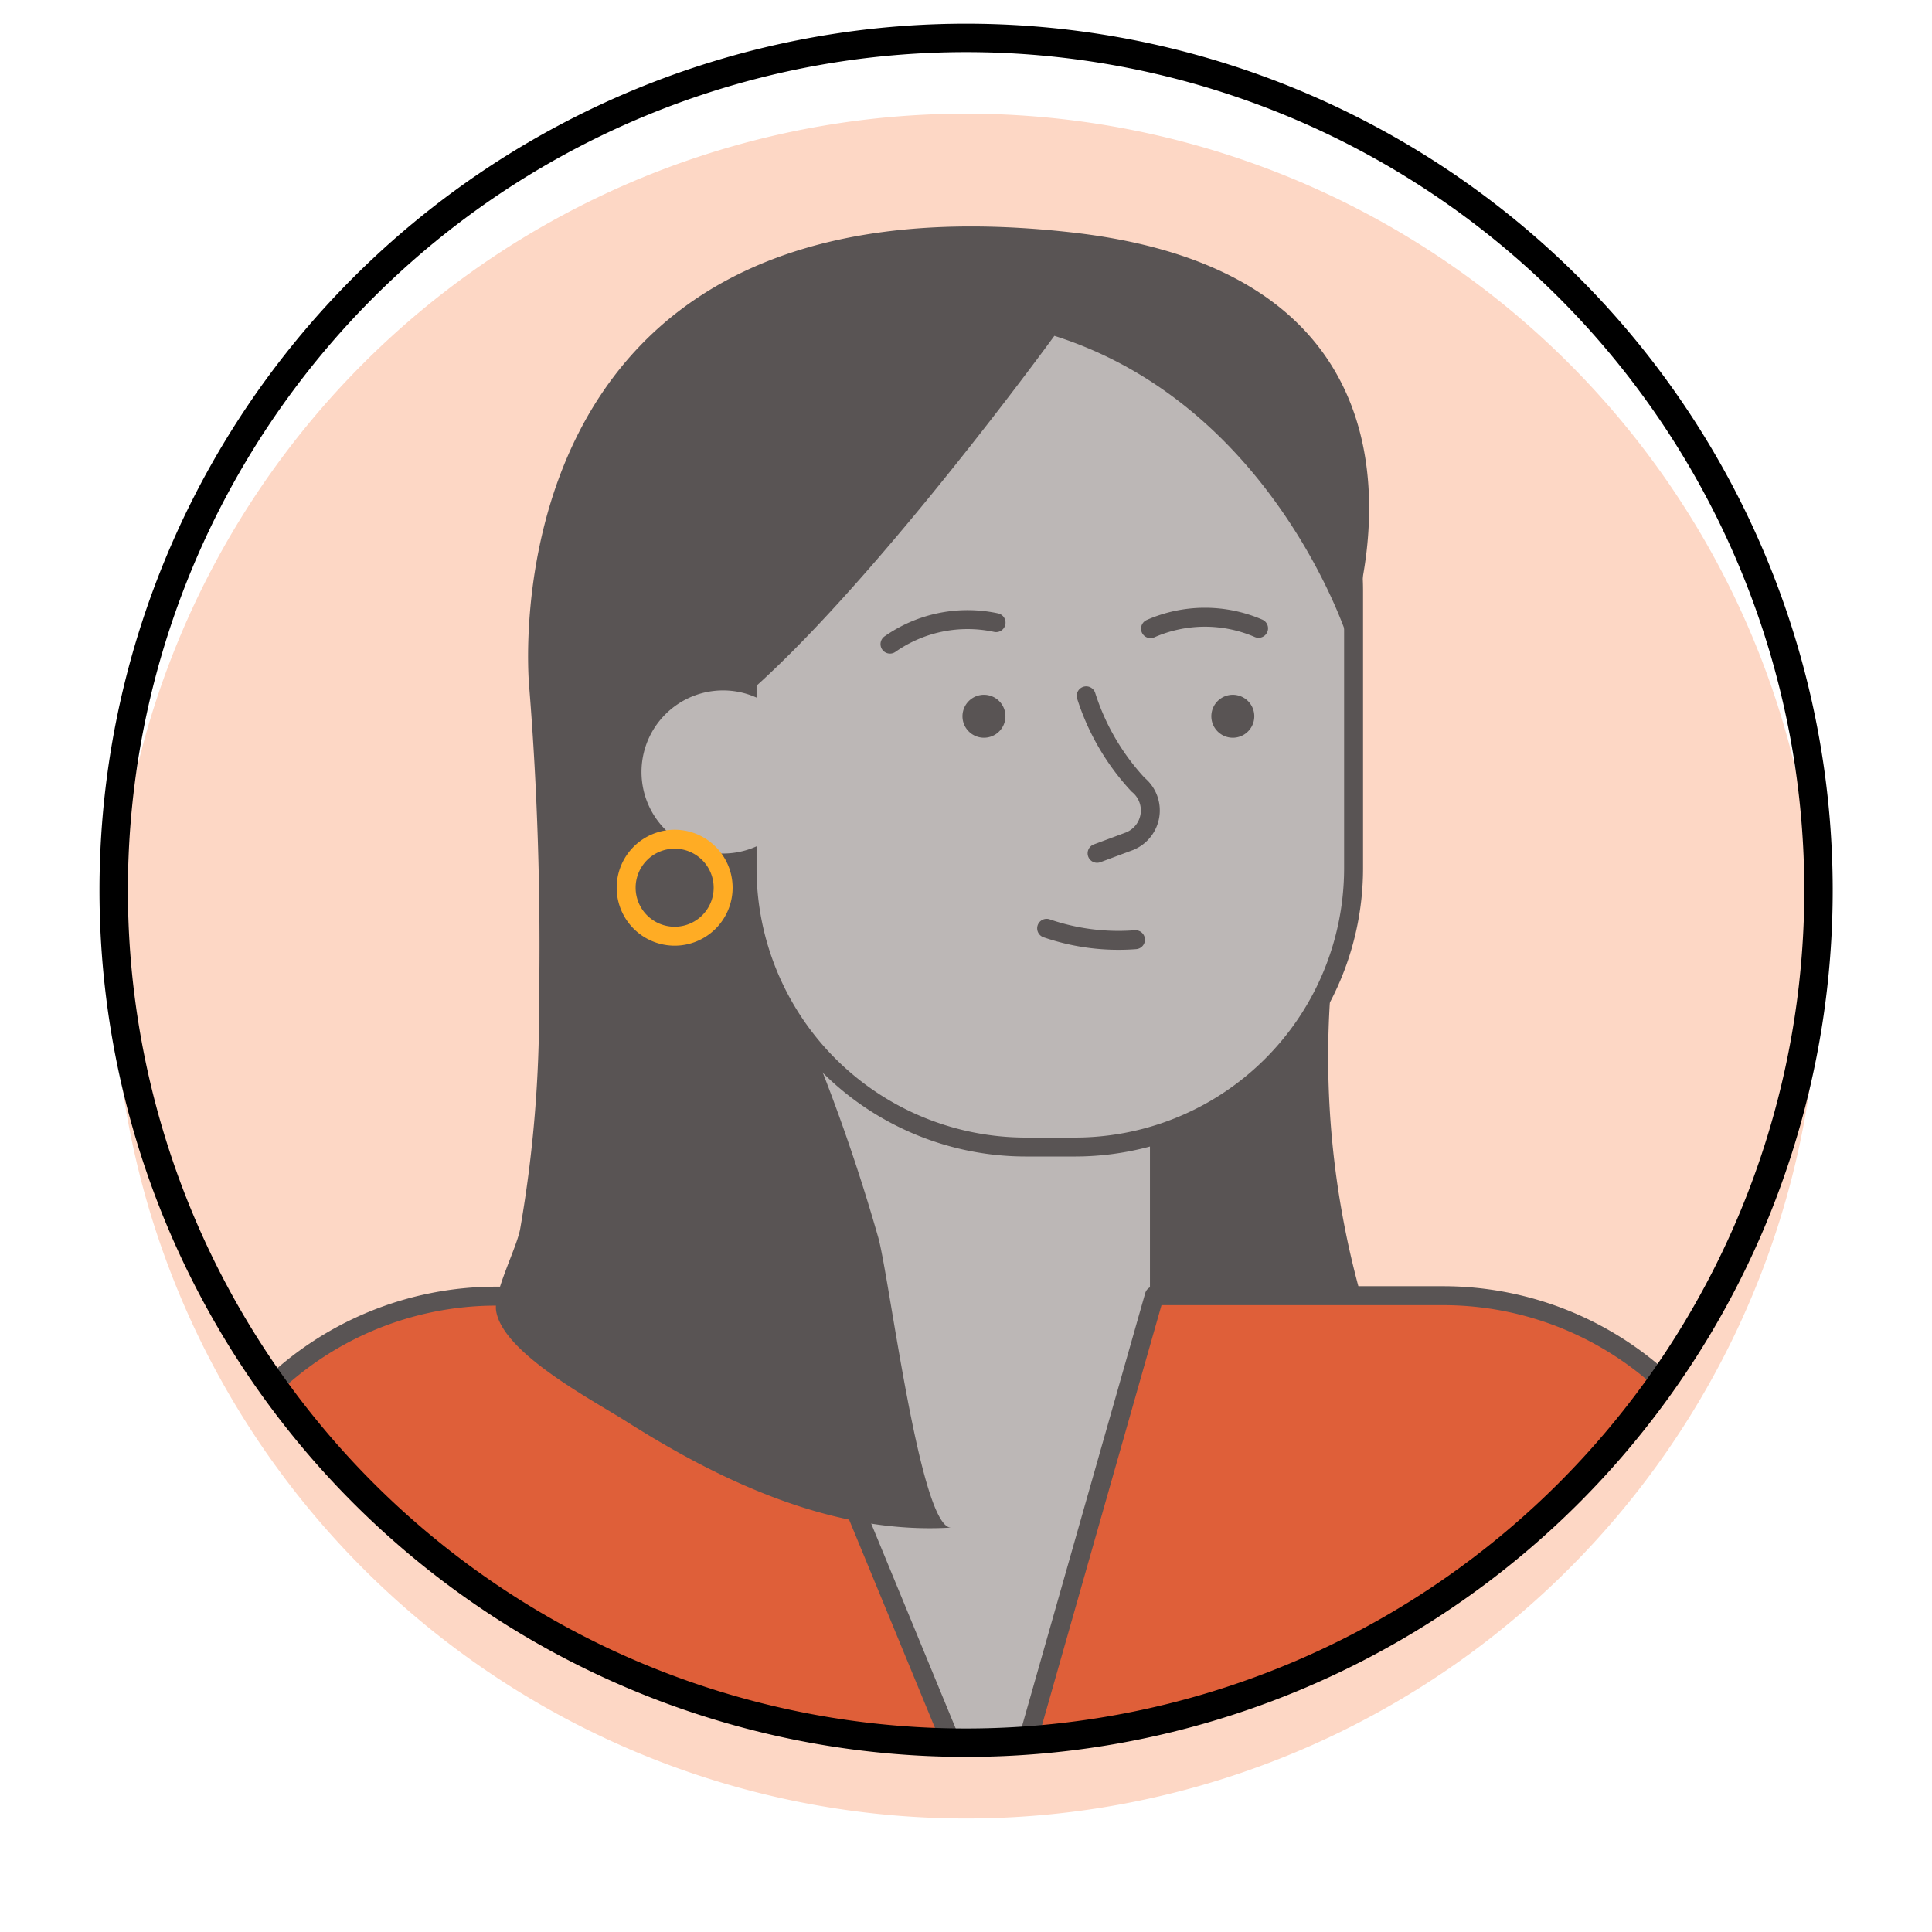
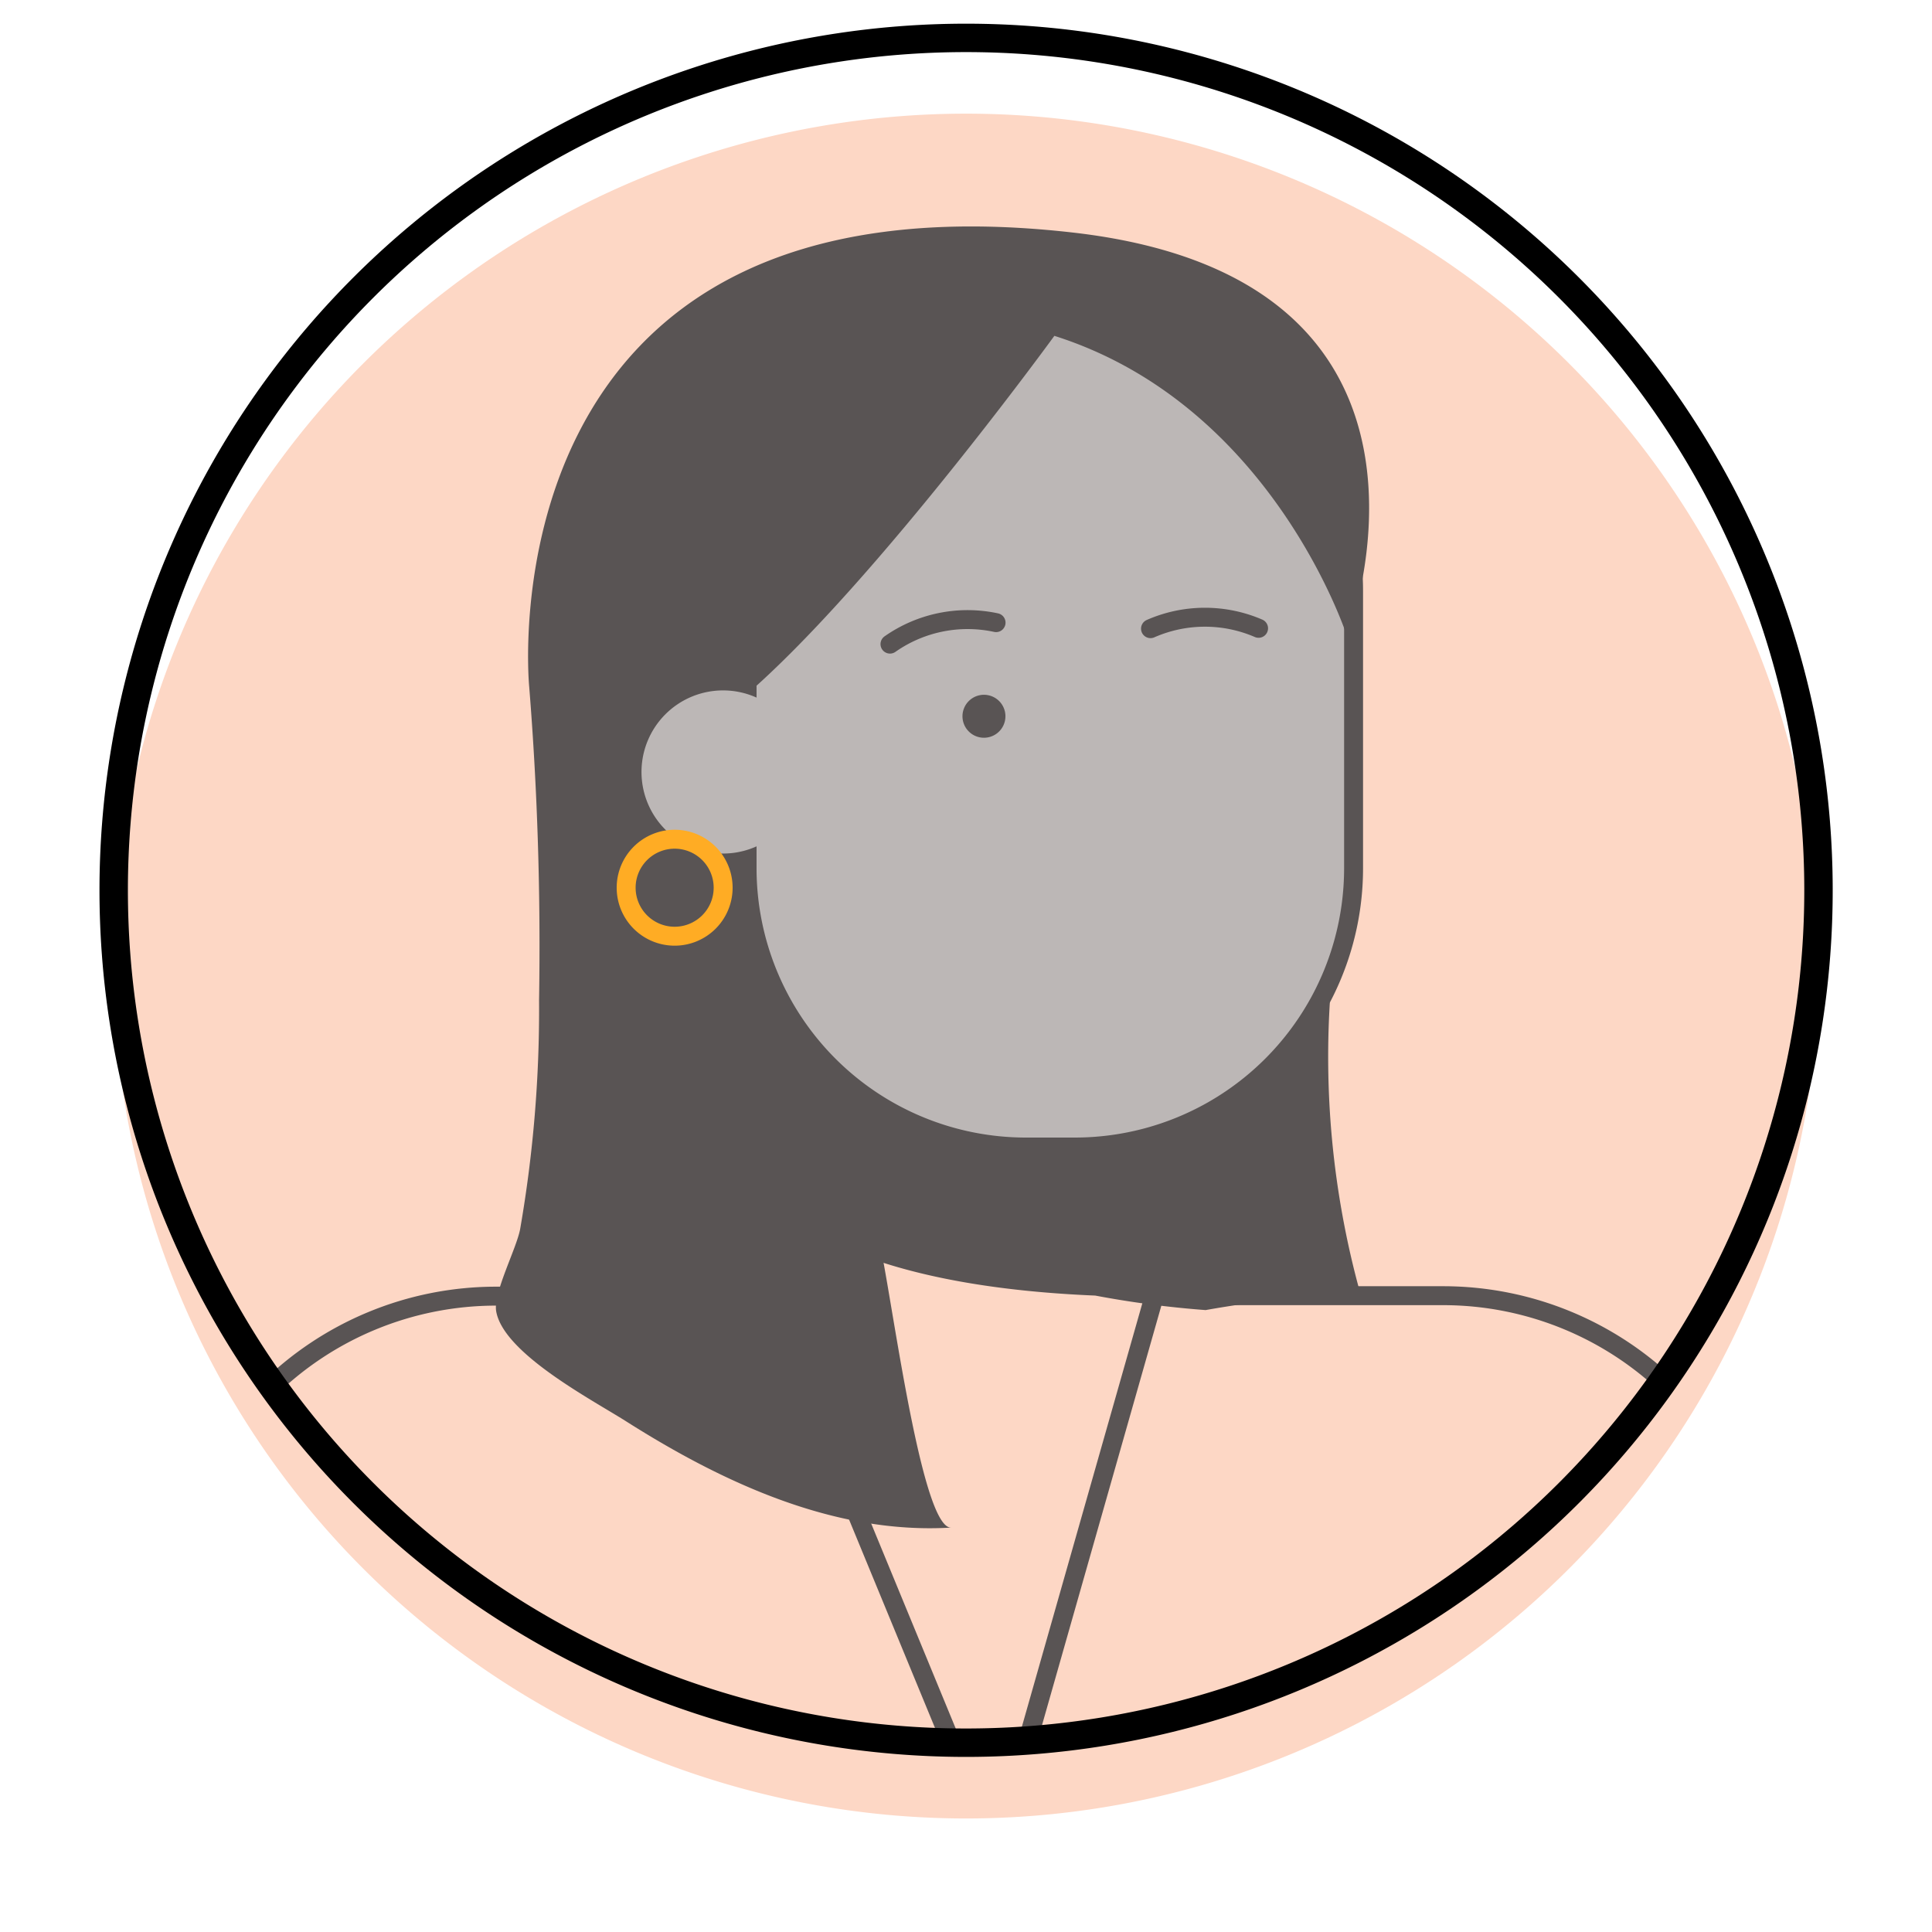
<svg xmlns="http://www.w3.org/2000/svg" width="50.997" height="50.997" viewBox="0 0 50.997 50.997">
  <defs>
    <filter id="Path_42452-3-3" x="0" y="0" width="50.997" height="50.997" filterUnits="userSpaceOnUse">
      <feOffset dy="2" input="SourceAlpha" />
      <feGaussianBlur stdDeviation="1" result="blur" />
      <feFlood flood-opacity="0.514" />
      <feComposite operator="in" in2="blur" />
      <feComposite in="SourceGraphic" />
    </filter>
    <clipPath id="clip-path">
      <path id="Path_44552" data-name="Path 44552" d="M1038.133,240.853a22.5,22.5,0,1,1,.184,0Z" transform="translate(-1015.727 -195.856)" fill="none" />
    </clipPath>
  </defs>
  <g id="Aunt" transform="translate(3 1)">
    <g id="Group_48551" data-name="Group 48551">
      <g id="Group_48615" data-name="Group 48615">
        <g transform="matrix(1, 0, 0, 1, -3, -1)" filter="url(#Path_42452-3-3)">
          <path id="Path_42452-3-3-2" data-name="Path 42452-3-3" d="M1038.13,240.85a22.5,22.5,0,1,1,.184,0Z" transform="translate(-1012.72 -194.85)" fill="#fdd7c5" />
        </g>
      </g>
      <g id="Group_48617" data-name="Group 48617" transform="translate(0.003 0.003)">
        <g id="Group_48616" data-name="Group 48616" clip-path="url(#clip-path)">
          <g id="Mask_Group_162" data-name="Mask Group 162" transform="translate(1.515 4.974)">
            <g id="Group_48544" data-name="Group 48544">
              <path id="Path_44545" data-name="Path 44545" d="M1047.233,216.56c.237,0,.667,4.543.657,4.88a23.4,23.4,0,0,0,.807,7.638,29.728,29.728,0,0,0-4.084.44,26.229,26.229,0,0,1-2.913-.383c-9.984-.416-9.824-4.737-9.824-4.737l8.159-7.678Z" transform="translate(-1017.308 -200.914)" fill="#595454" />
-               <path id="Path_44546" data-name="Path 44546" d="M1043.119,223.543v5.6l7.943,1.263-.361,14.082-23.473-.721-1.48-12.393,5.093-2.23-.182-11.016,4.154.18Z" transform="translate(-1017.283 -200.92)" fill="#bcb7b6" />
-               <path id="Path_44547" data-name="Path 44547" d="M1059.4,264.08V237.761a8.577,8.577,0,0,0-8.576-8.576H1043.2l-4.174,14.672-6.046-14.66h-7.154a8.577,8.577,0,0,0-8.577,8.575h0v26.308Z" transform="translate(-1017.248 -200.966)" fill="#df5f39" />
              <path id="Path_44548" data-name="Path 44548" d="M1059.4,261.966v-24.2a8.577,8.577,0,0,0-8.576-8.576H1043.2l-4.174,14.672-6.046-14.66h-7.154a8.577,8.577,0,0,0-8.577,8.575h0v26.308" transform="translate(-1017.248 -200.966)" fill="none" stroke="#595454" stroke-linecap="round" stroke-linejoin="round" stroke-width="0.5" />
              <path id="Path_44549" data-name="Path 44549" d="M1041.161,225.159h-1.29a7.361,7.361,0,0,1-7.359-7.36v-7.318a7.351,7.351,0,0,1,7.349-7.349h1.31a7.35,7.35,0,0,1,7.35,7.349v7.314a7.358,7.358,0,0,1-7.358,7.36h0" transform="translate(-1017.31 -200.859)" fill="#bcb7b6" />
              <path id="Path_44550" data-name="Path 44550" d="M1041.161,225.159h-1.29a7.361,7.361,0,0,1-7.359-7.36v-7.318a7.351,7.351,0,0,1,7.349-7.349h1.31a7.35,7.35,0,0,1,7.35,7.349v7.314a7.359,7.359,0,0,1-7.356,7.364h0Z" transform="translate(-1017.31 -200.859)" fill="none" stroke="#595454" stroke-miterlimit="10" stroke-width="0.5" />
              <path id="Path_44551" data-name="Path 44551" d="M1032.614,216.088s-5.432.932-1.043-2.168c3.343-2.361,9.025-10.182,9.025-10.182,5.776,1.83,7.73,7.946,7.73,7.946s3.614-9.427-7.228-10.671c-15.711-1.8-14.365,11.98-14.365,11.98.222,2.752.306,5.526.261,8.286a33.8,33.8,0,0,1-.5,6.041c-.1.522-.714,1.684-.632,2.164.189,1.114,2.54,2.341,3.437,2.911,2.582,1.638,5.523,2.986,8.576,2.8-.825.051-1.638-6.665-1.933-7.676a49.094,49.094,0,0,0-1.719-4.988,6.917,6.917,0,0,1-1.737-4.749Z" transform="translate(-1017.283 -200.85)" fill="#595454" />
              <path id="Path_44552-2" data-name="Path 44552" d="M1039.344,213.944a.567.567,0,1,1-.442-.669.567.567,0,0,1,.442.669v0h0" transform="translate(-1017.334 -200.901)" fill="#595454" />
-               <path id="Path_44553" data-name="Path 44553" d="M1045.939,213.944a.567.567,0,1,1-.442-.669.567.567,0,0,1,.442.669h0" transform="translate(-1017.36 -200.901)" fill="#595454" />
-               <path id="Path_44555" data-name="Path 44555" d="M1040.452,219.453a5.825,5.825,0,0,0,2.345.3" transform="translate(-1017.343 -200.926)" fill="none" stroke="#595454" stroke-linecap="round" stroke-miterlimit="10" stroke-width="0.5" />
              <path id="Path_44556" data-name="Path 44556" d="M1039.1,211.35a3.566,3.566,0,0,0-2.8.567" transform="translate(-1017.326 -200.892)" fill="none" stroke="#595454" stroke-linecap="round" stroke-miterlimit="10" stroke-width="0.5" />
              <path id="Path_44557" data-name="Path 44557" d="M1046.057,211.5a3.57,3.57,0,0,0-2.852.009" transform="translate(-1017.354 -200.892)" fill="none" stroke="#595454" stroke-linecap="round" stroke-miterlimit="10" stroke-width="0.5" />
              <path id="Path_44559" data-name="Path 44559" d="M1034.02,215.3a2.153,2.153,0,1,1-2.153-2.153h0a2.153,2.153,0,0,1,2.153,2.153h0" transform="translate(-1017.299 -200.9)" fill="#bcb7b6" />
              <path id="Path_44558" data-name="Path 44558" d="M1029.307,218.371a1.28,1.28,0,1,0,1.28-1.28,1.28,1.28,0,0,0-1.28,1.28Z" transform="translate(-1017.297 -200.916)" fill="none" stroke="#ffac24" stroke-linecap="round" stroke-miterlimit="10" stroke-width="0.5" />
-               <path id="Path_44550-2" data-name="Path 44550-2" d="M1041.5,213.291a6.208,6.208,0,0,0,1.37,2.346.876.876,0,0,1-.231,1.494l-.851.317" transform="translate(-1017.347 -200.901)" fill="none" stroke="#595454" stroke-linecap="round" stroke-miterlimit="10" stroke-width="0.5" />
            </g>
          </g>
        </g>
      </g>
      <path id="Path_42452-3-4" data-name="Path 42452-3-4" d="M1038.133,240.853a22.5,22.5,0,1,1,.184,0Z" transform="translate(-1015.724 -195.853)" fill="none" stroke="#000" stroke-width="0.75" />
    </g>
  </g>
</svg>